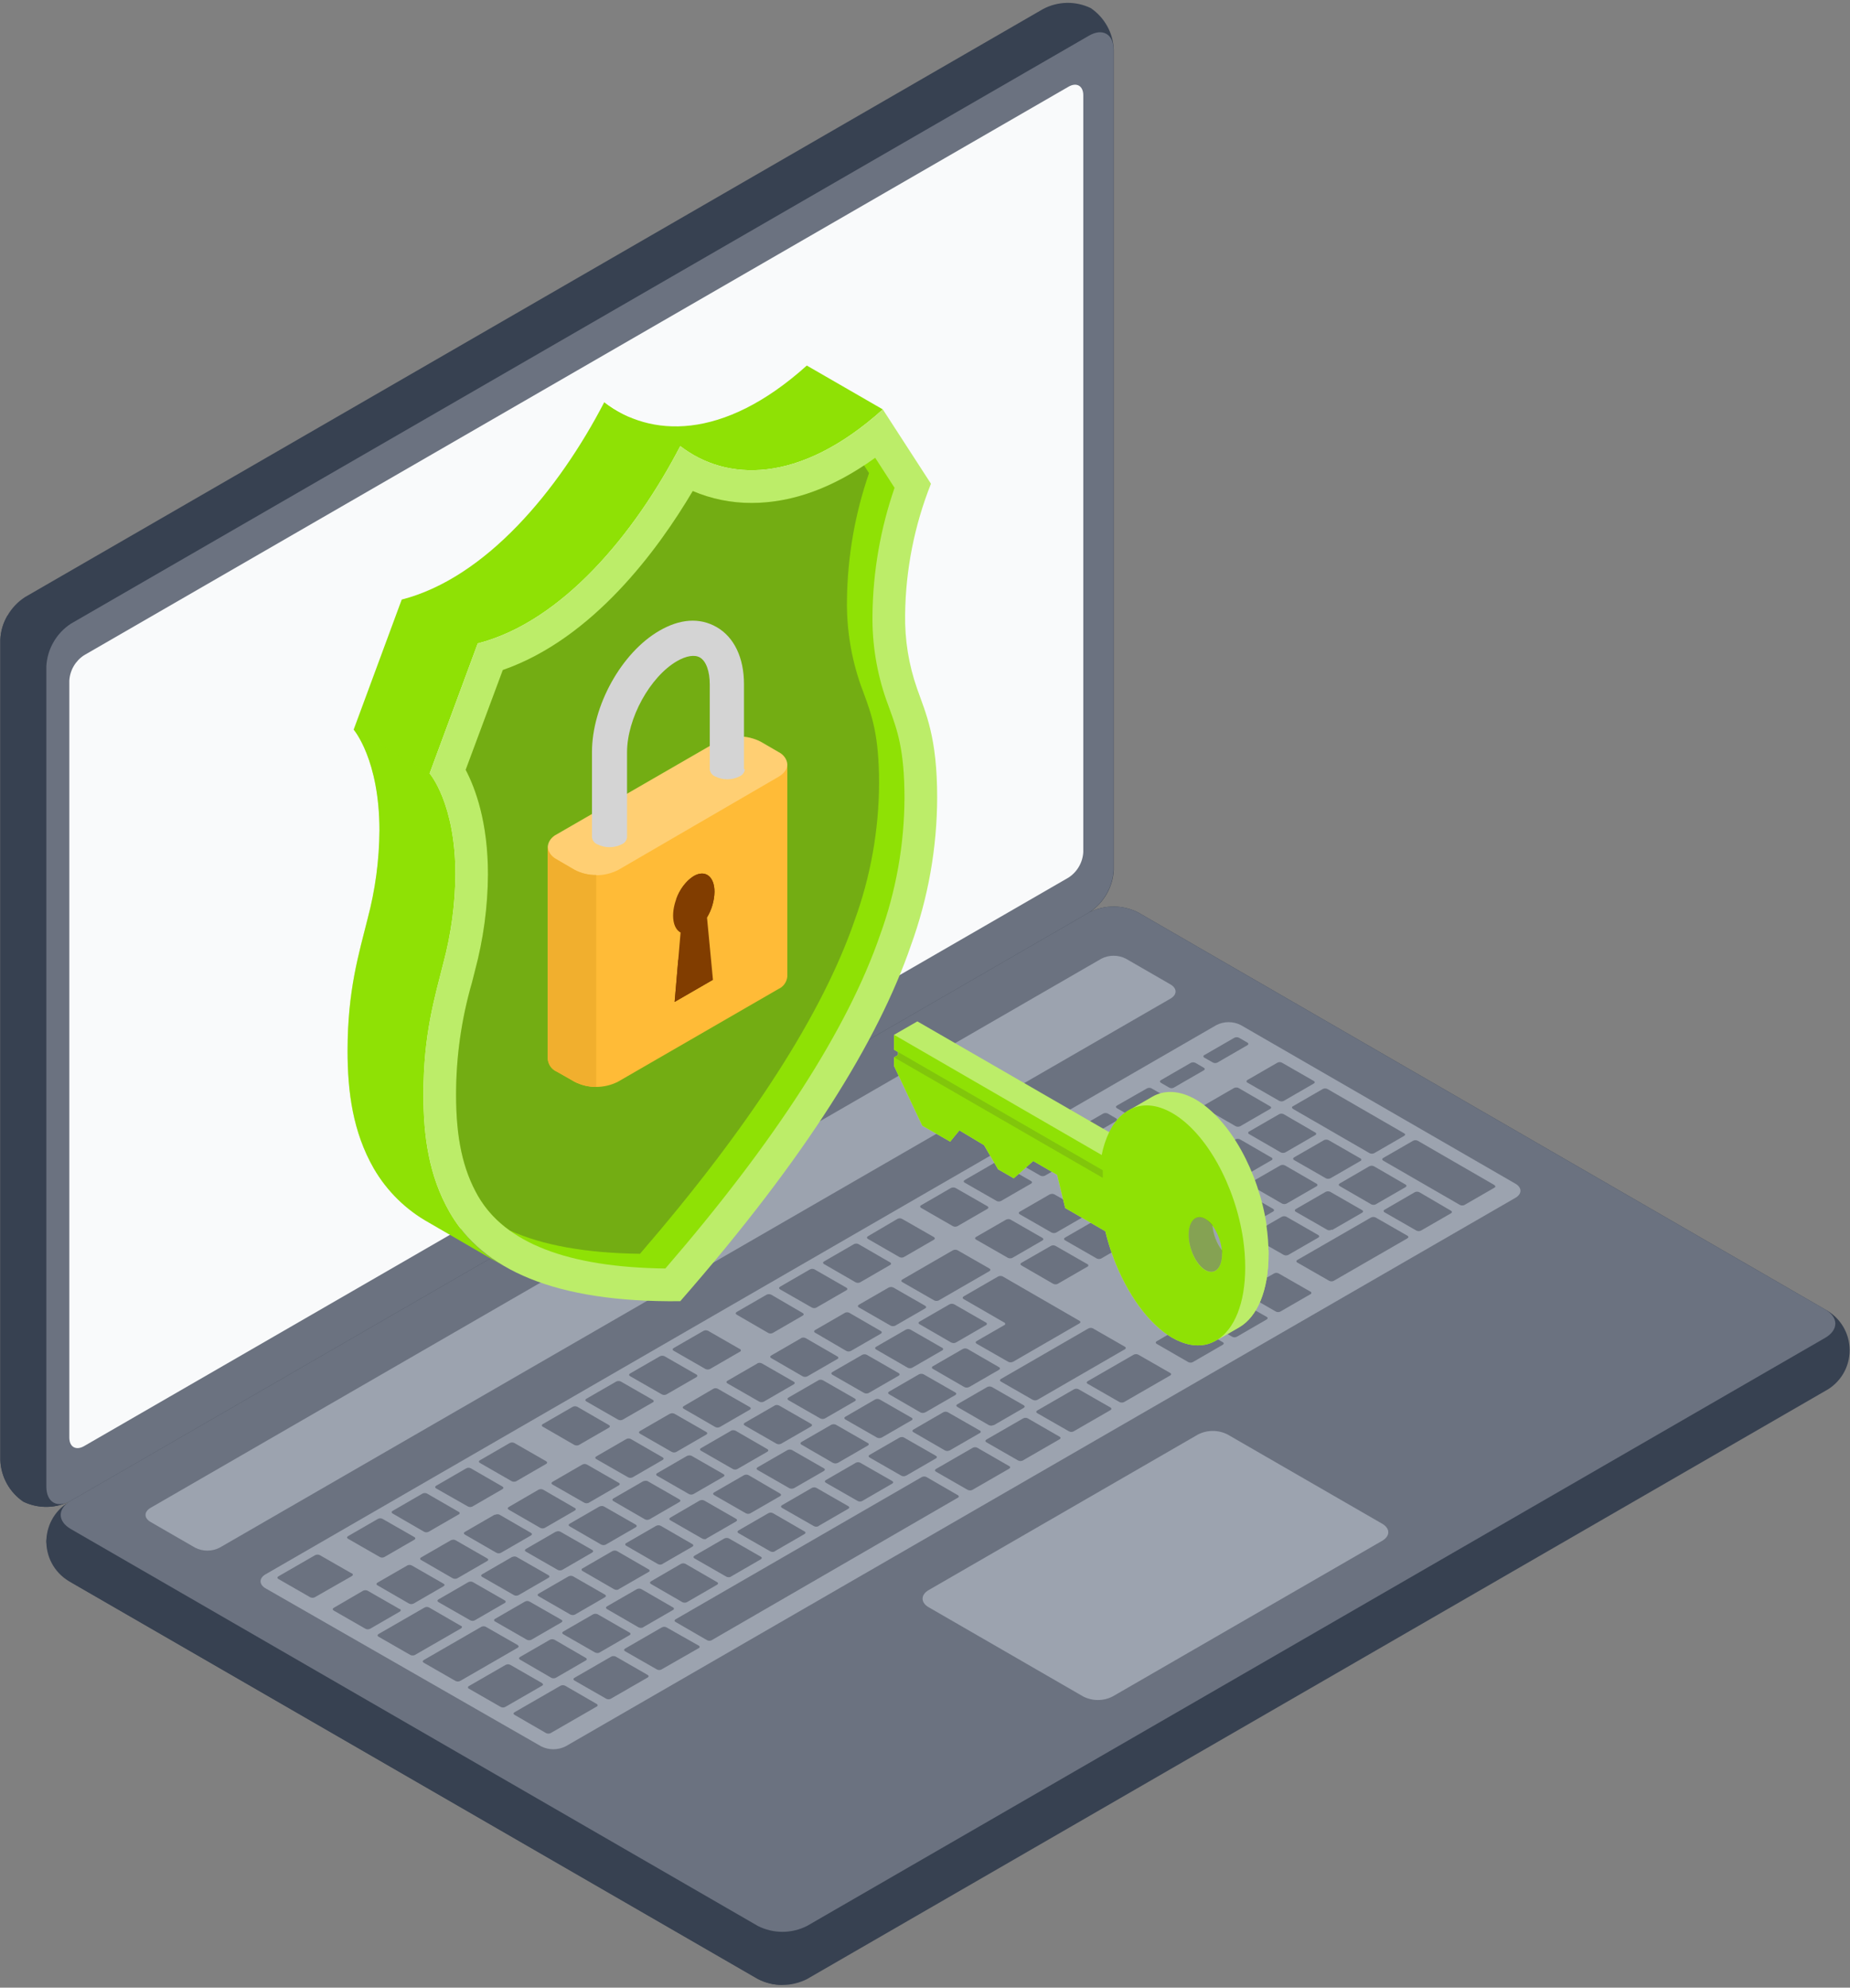
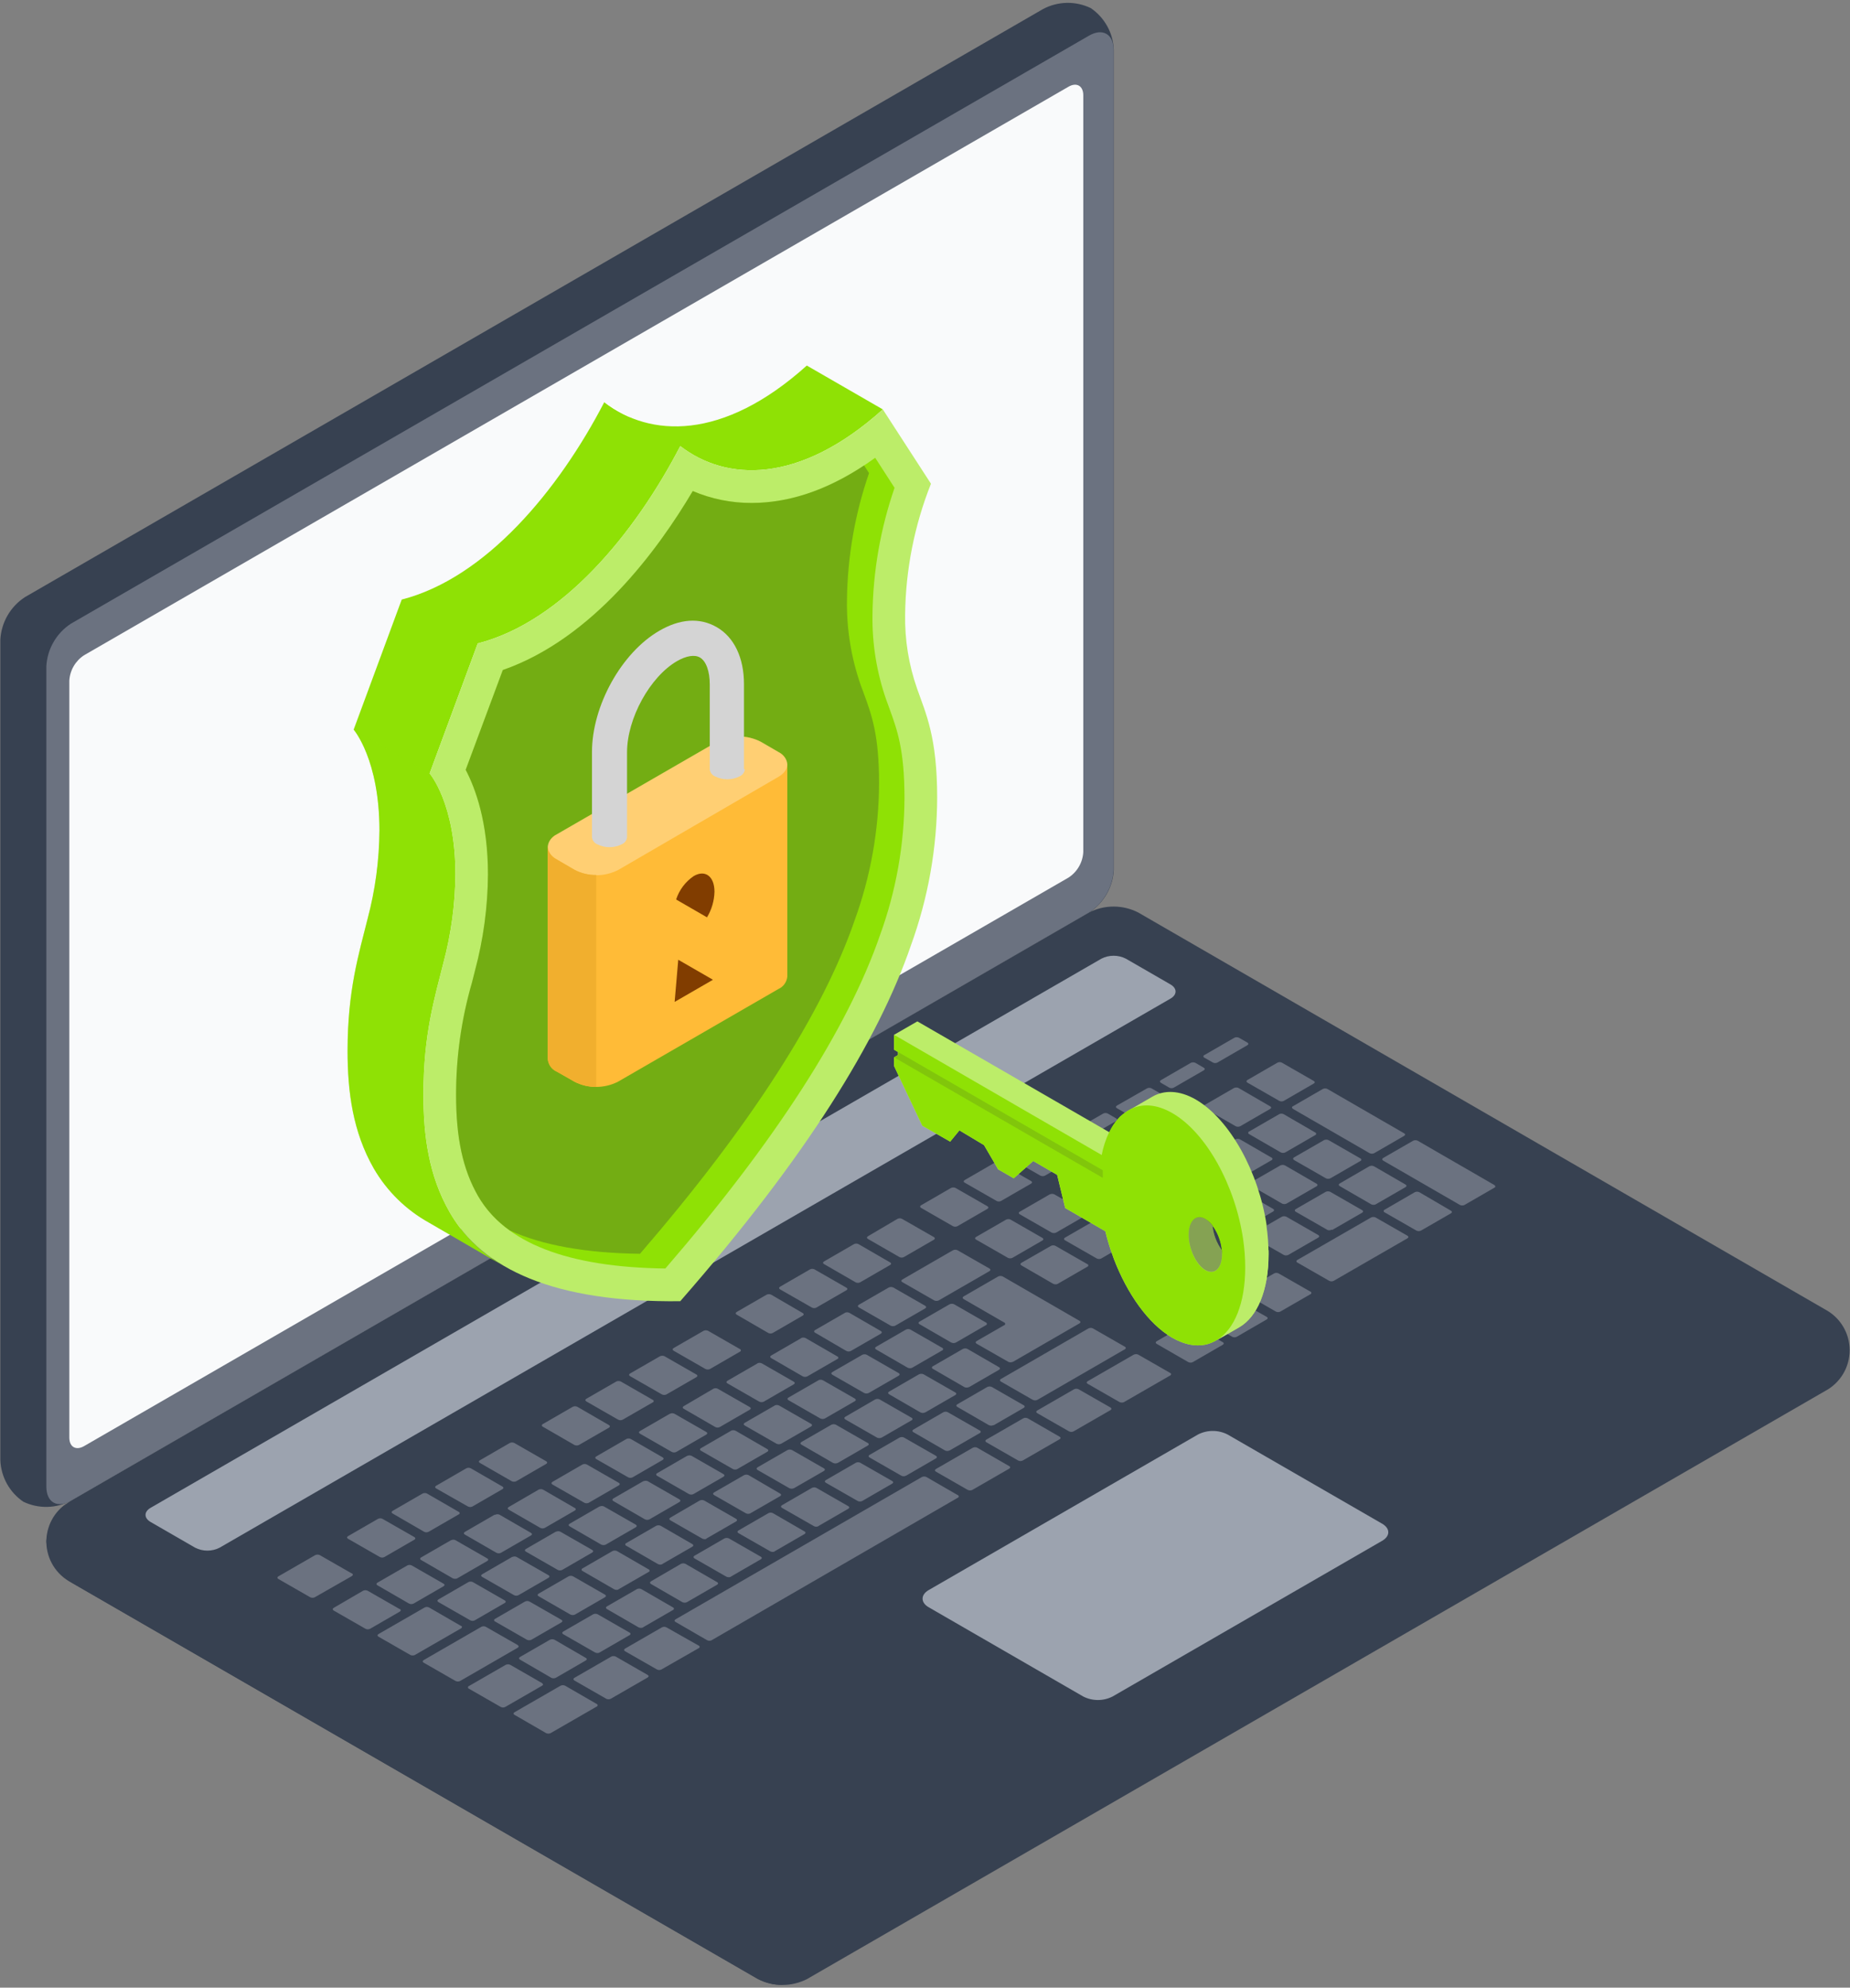
<svg xmlns="http://www.w3.org/2000/svg" width="542" height="582" viewBox="0 0 542 582" fill="none">
  <rect x="0" y="0" width="542" height="582" fill="#808080" stroke="none" />
  <path d="M13.578 451.359C13.755 453.773 14.497 456.111 15.745 458.184C16.992 460.258 18.71 462.01 20.759 463.297L222.041 579.505C224.27 580.632 226.732 581.22 229.23 581.22C231.728 581.22 234.19 580.632 236.419 579.505L534.727 407.291C536.893 406.141 538.705 404.423 539.969 402.321C541.233 400.22 541.9 397.814 541.9 395.361C541.9 392.909 541.233 390.503 539.969 388.401C538.705 386.299 536.893 384.581 534.727 383.431L333.446 267.176C331.219 266.042 328.756 265.451 326.257 265.451C323.758 265.451 321.294 266.042 319.068 267.176L20.759 439.437C18.71 440.721 16.993 442.469 15.745 444.541C14.498 446.612 13.755 448.948 13.578 451.359Z" fill="#374151" />
  <path d="M229.3 565.625V581.169C226.799 581.225 224.326 580.636 222.118 579.459L20.759 463.297C18.656 462.187 16.884 460.54 15.625 458.522C14.365 456.505 13.662 454.19 13.588 451.813C13.514 449.436 14.071 447.081 15.202 444.989C16.333 442.897 17.999 441.143 20.029 439.903C16.811 442.204 17.06 445.592 20.759 447.675L222.056 563.899C224.281 565.092 226.777 565.687 229.3 565.625Z" fill="#374151" />
  <path d="M6.831 439.717C4.831 438.356 3.179 436.544 2.01 434.427C0.841 432.31 0.187 429.947 0.1 427.53V187.295C0.237 184.803 0.958 182.38 2.206 180.219C3.453 178.059 5.192 176.222 7.282 174.859L305.59 2.645C307.737 1.504 310.122 0.885 312.553 0.839C314.984 0.793 317.391 1.321 319.58 2.381C321.577 3.744 323.226 5.557 324.395 7.673C325.564 9.79 326.22 12.151 326.31 14.568V254.741C326.175 257.232 325.454 259.656 324.207 261.817C322.959 263.978 321.219 265.814 319.129 267.176L20.758 439.437C18.621 440.572 16.247 441.189 13.828 441.237C11.409 441.286 9.012 440.765 6.831 439.717Z" fill="#374151" />
-   <path d="M19.919 439.872C17.855 440.794 15.615 441.255 13.354 441.223C11.094 441.191 8.868 440.666 6.831 439.685C4.831 438.325 3.179 436.513 2.01 434.396C0.841 432.278 0.187 429.916 0.1 427.499V187.294C0.179 184.793 0.908 182.356 2.214 180.222L15.675 187.994C14.389 190.13 13.667 192.559 13.577 195.051V435.286C13.577 439.53 16.344 441.442 19.919 439.872Z" fill="#374151" />
  <path d="M13.578 195.082V435.287C13.578 439.95 16.795 441.722 20.759 439.437L319.067 267.176C321.158 265.814 322.897 263.978 324.145 261.817C325.393 259.657 326.114 257.232 326.249 254.741V14.568C326.249 9.998 323.047 8.132 319.067 10.433L20.759 182.631C18.669 183.998 16.93 185.837 15.683 188C14.435 190.163 13.714 192.589 13.578 195.082Z" fill="#6B7280" />
-   <path d="M20.759 447.722L222.041 563.946C224.27 565.073 226.732 565.66 229.23 565.66C231.727 565.66 234.19 565.073 236.419 563.946L534.727 391.732C538.691 389.431 538.691 385.716 534.727 383.431L333.446 267.176C331.219 266.042 328.756 265.451 326.257 265.451C323.758 265.451 321.294 266.042 319.067 267.176L20.759 439.437C16.795 441.722 16.795 445.437 20.759 447.722Z" fill="#6B7280" />
  <path d="M24.628 191.864L313.051 25.386C315.429 24.018 317.372 25.137 317.372 27.889V249.502C317.289 250.998 316.854 252.453 316.104 253.75C315.353 255.046 314.307 256.147 313.051 256.963L24.628 423.442C22.25 424.809 20.307 423.69 20.307 420.939V199.326C20.39 197.83 20.825 196.375 21.576 195.078C22.326 193.782 23.372 192.681 24.628 191.864Z" fill="#F9FAFB" />
  <path d="M44.122 441.504L322.673 280.715C323.785 280.147 325.016 279.851 326.264 279.851C327.513 279.851 328.743 280.147 329.855 280.715L342.928 288.254C344.902 289.404 344.902 291.254 342.928 292.404L64.345 453.177C63.233 453.745 62.002 454.041 60.754 454.041C59.506 454.041 58.275 453.745 57.163 453.177L44.122 445.654C42.148 444.504 42.148 442.654 44.122 441.504Z" fill="#9CA3AF" />
-   <path d="M77.821 460.966L356.358 300.161C357.469 299.593 358.7 299.297 359.948 299.297C361.197 299.297 362.427 299.593 363.539 300.161L443.965 346.591C445.954 347.742 445.954 349.607 443.965 350.742L165.724 511.344C164.608 511.907 163.375 512.2 162.125 512.2C160.875 512.2 159.643 511.907 158.527 511.344L77.837 465.1C75.847 463.966 75.832 462.1 77.821 460.966Z" fill="#9CA3AF" />
  <path d="M322.565 368.539L331.332 363.472C331.705 363.254 331.72 362.912 331.332 362.695L322.13 357.332C321.921 357.233 321.693 357.181 321.461 357.181C321.23 357.181 321.002 357.233 320.793 357.332L312.01 362.399C311.653 362.617 311.637 362.959 312.01 363.161L321.337 368.508C321.529 368.597 321.737 368.645 321.948 368.65C322.159 368.656 322.369 368.618 322.565 368.539ZM307.534 349.731L298.767 354.798C298.688 354.826 298.62 354.878 298.572 354.946C298.524 355.014 298.498 355.096 298.498 355.179C298.498 355.263 298.524 355.344 298.572 355.412C298.62 355.48 298.688 355.532 298.767 355.56L308.093 360.907C308.302 361.007 308.53 361.058 308.762 361.058C308.993 361.058 309.221 361.007 309.43 360.907L318.213 355.84C318.297 355.816 318.371 355.765 318.424 355.695C318.477 355.624 318.506 355.539 318.506 355.451C318.506 355.363 318.477 355.278 318.424 355.208C318.371 355.138 318.297 355.087 318.213 355.063L308.886 349.715C308.678 349.621 308.452 349.573 308.224 349.576C307.995 349.578 307.77 349.631 307.565 349.731H307.534ZM279.197 366.083L264.367 374.648C263.994 374.866 263.979 375.223 264.367 375.425L273.694 380.773C273.903 380.872 274.131 380.924 274.362 380.924C274.594 380.924 274.822 380.872 275.031 380.773L289.875 372.208C290.249 371.99 290.249 371.648 289.875 371.431L280.549 366.099C280.346 365.992 280.12 365.934 279.89 365.931C279.66 365.929 279.433 365.981 279.228 366.083H279.197ZM294.741 357.13L285.958 362.197C285.585 362.415 285.585 362.757 285.958 362.959L295.285 368.306C295.494 368.406 295.722 368.457 295.953 368.457C296.185 368.457 296.413 368.406 296.622 368.306L305.389 363.239C305.762 363.021 305.762 362.679 305.389 362.462L296.062 357.114C295.858 357.016 295.634 356.965 295.407 356.968C295.181 356.971 294.958 357.026 294.756 357.13H294.741ZM260.388 376.995L251.621 382.047C251.248 382.265 251.248 382.622 251.621 382.824L260.948 388.172C261.157 388.271 261.385 388.323 261.616 388.323C261.847 388.323 262.076 388.271 262.285 388.172L271.051 383.12C271.425 382.902 271.425 382.56 271.051 382.343L261.725 376.995C261.516 376.896 261.288 376.844 261.057 376.844C260.825 376.844 260.597 376.896 260.388 376.995ZM247.58 384.394L238.797 389.462C238.719 389.49 238.651 389.541 238.602 389.61C238.554 389.678 238.528 389.759 238.528 389.843C238.528 389.926 238.554 390.008 238.602 390.076C238.651 390.144 238.719 390.196 238.797 390.224L247.953 395.571C248.159 395.678 248.388 395.735 248.621 395.735C248.854 395.735 249.083 395.678 249.29 395.571L258.057 390.519C258.43 390.301 258.43 389.959 258.057 389.742L248.808 384.394C248.607 384.304 248.39 384.258 248.17 384.258C247.951 384.258 247.734 384.304 247.533 384.394H247.58ZM283.922 406.156L292.689 401.089C293.062 400.871 293.062 400.529 292.689 400.327L283.44 394.98C283.231 394.881 283.003 394.829 282.772 394.829C282.54 394.829 282.312 394.881 282.103 394.98L273.321 400.047C273.236 400.072 273.162 400.123 273.109 400.193C273.056 400.263 273.028 400.348 273.028 400.436C273.028 400.524 273.056 400.609 273.109 400.679C273.162 400.75 273.236 400.801 273.321 400.825L282.57 406.172C282.775 406.264 282.999 406.31 283.224 406.308C283.45 406.305 283.672 406.253 283.875 406.156H283.922ZM271.098 413.555L279.881 408.488C280.254 408.27 280.254 407.928 279.881 407.726L270.585 402.41C270.376 402.311 270.148 402.259 269.917 402.259C269.685 402.259 269.457 402.311 269.248 402.41L260.481 407.478C260.108 407.695 260.108 408.037 260.481 408.255L269.73 413.602C269.94 413.692 270.168 413.734 270.396 413.726C270.624 413.718 270.848 413.66 271.051 413.555H271.098ZM258.29 420.954L267.057 415.887C267.135 415.859 267.203 415.807 267.251 415.739C267.3 415.671 267.325 415.59 267.325 415.506C267.325 415.423 267.3 415.341 267.251 415.273C267.203 415.205 267.135 415.153 267.057 415.125L257.73 409.778C257.524 409.67 257.294 409.614 257.062 409.614C256.829 409.614 256.6 409.67 256.393 409.778L247.657 414.845C247.284 415.063 247.284 415.405 247.657 415.623L256.984 420.97C257.183 421.055 257.398 421.098 257.615 421.095C257.832 421.093 258.046 421.045 258.243 420.954H258.29ZM245.466 428.353L254.233 423.286C254.606 423.084 254.621 422.726 254.233 422.524L244.906 417.177C244.697 417.078 244.469 417.026 244.238 417.026C244.006 417.026 243.778 417.078 243.569 417.177L234.802 422.229C234.429 422.447 234.414 422.789 234.802 423.006L244.051 428.353C244.264 428.458 244.498 428.512 244.735 428.512C244.972 428.512 245.206 428.458 245.419 428.353H245.466ZM309.772 375.985L318.555 370.918C318.639 370.893 318.713 370.843 318.766 370.772C318.819 370.702 318.848 370.617 318.848 370.529C318.848 370.441 318.819 370.356 318.766 370.286C318.713 370.216 318.639 370.165 318.555 370.14L309.228 364.809C309.022 364.701 308.792 364.645 308.56 364.645C308.327 364.645 308.098 364.701 307.891 364.809L299.249 369.767C298.876 369.985 298.876 370.327 299.249 370.529L308.497 375.876C308.69 375.984 308.903 376.049 309.123 376.068C309.343 376.087 309.564 376.058 309.772 375.985ZM296.699 398.804L316.254 387.503C316.627 387.286 316.627 386.944 316.254 386.742L293.777 373.762C293.568 373.663 293.34 373.611 293.109 373.611C292.877 373.611 292.649 373.663 292.44 373.762L282.321 379.607C281.948 379.824 281.948 380.166 282.321 380.384L294.228 387.255C294.307 387.283 294.375 387.334 294.423 387.402C294.471 387.471 294.497 387.552 294.497 387.635C294.497 387.719 294.471 387.8 294.423 387.868C294.375 387.937 294.307 387.988 294.228 388.016L286.129 392.679C285.756 392.897 285.756 393.239 286.129 393.457L295.456 398.788C295.652 398.876 295.866 398.919 296.081 398.913C296.296 398.908 296.507 398.855 296.699 398.757V398.804ZM234.709 391.84L225.942 396.907C225.864 396.935 225.796 396.987 225.747 397.055C225.699 397.123 225.673 397.205 225.673 397.288C225.673 397.372 225.699 397.453 225.747 397.521C225.796 397.59 225.864 397.641 225.942 397.669L235.191 403.016C235.4 403.116 235.628 403.167 235.859 403.167C236.091 403.167 236.319 403.116 236.528 403.016L245.31 397.949C245.395 397.925 245.469 397.874 245.522 397.804C245.575 397.734 245.603 397.648 245.603 397.56C245.603 397.473 245.575 397.387 245.522 397.317C245.469 397.247 245.395 397.196 245.31 397.172L236.062 391.825C235.853 391.718 235.623 391.66 235.389 391.654C235.155 391.649 234.922 391.696 234.709 391.793V391.84ZM221.901 399.239L213.118 404.307C212.745 404.524 212.745 404.866 213.118 405.068L222.445 410.415C222.654 410.515 222.882 410.566 223.113 410.566C223.344 410.566 223.573 410.515 223.782 410.415L232.549 405.348C232.922 405.13 232.922 404.788 232.549 404.571L223.222 399.224C223.02 399.115 222.795 399.056 222.565 399.05C222.336 399.045 222.108 399.093 221.901 399.192V399.239ZM154.361 480.131C154.57 480.231 154.798 480.282 155.03 480.282C155.261 480.282 155.489 480.231 155.698 480.131L164.465 475.064C164.838 474.846 164.854 474.504 164.465 474.286L155.138 468.955C154.932 468.847 154.703 468.791 154.47 468.791C154.237 468.791 154.008 468.847 153.802 468.955L145.035 474.022C144.662 474.24 144.646 474.582 145.035 474.784L154.361 480.131ZM119.356 458.369L110.589 463.421C110.216 463.639 110.2 463.981 110.589 464.198L119.838 469.545C120.046 469.645 120.275 469.697 120.506 469.697C120.737 469.697 120.966 469.645 121.174 469.545L129.941 464.478C130.314 464.276 130.33 463.918 129.941 463.716L120.615 458.369C120.419 458.274 120.203 458.225 119.985 458.225C119.767 458.225 119.552 458.274 119.356 458.369ZM137.776 474.442C137.982 474.549 138.211 474.606 138.444 474.606C138.677 474.606 138.906 474.549 139.112 474.442L147.879 469.374C148.252 469.157 148.252 468.815 147.879 468.613L138.553 463.266C138.346 463.158 138.117 463.102 137.884 463.102C137.652 463.102 137.422 463.158 137.216 463.266L128.449 468.333C128.076 468.551 128.076 468.893 128.449 469.11L137.776 474.442ZM175.672 483.862L184.439 478.794C184.518 478.766 184.586 478.715 184.634 478.647C184.682 478.578 184.708 478.497 184.708 478.413C184.708 478.33 184.682 478.249 184.634 478.18C184.586 478.112 184.518 478.061 184.439 478.033L175.113 472.685C174.904 472.586 174.676 472.534 174.444 472.534C174.213 472.534 173.985 472.586 173.776 472.685L165.009 477.737C164.636 477.955 164.636 478.297 165.009 478.514L174.336 483.862C174.542 483.966 174.769 484.023 175 484.028C175.232 484.034 175.461 483.987 175.672 483.893V483.862ZM161.512 491.276C161.72 491.376 161.949 491.427 162.18 491.427C162.411 491.427 162.64 491.376 162.848 491.276L171.615 486.209C171.988 486.007 172.004 485.649 171.615 485.447L162.46 480.131C162.251 480.032 162.023 479.98 161.791 479.98C161.56 479.98 161.332 480.032 161.123 480.131L152.356 485.183C151.983 485.401 151.967 485.743 152.356 485.96L161.512 491.276ZM132.18 450.955L123.397 456.022C123.313 456.046 123.239 456.097 123.186 456.167C123.133 456.237 123.104 456.323 123.104 456.411C123.104 456.498 123.133 456.584 123.186 456.654C123.239 456.724 123.313 456.775 123.397 456.799L132.646 462.146C132.855 462.246 133.083 462.297 133.314 462.297C133.546 462.297 133.774 462.246 133.983 462.146L142.75 457.079C143.123 456.861 143.123 456.519 142.75 456.317L133.423 450.97C133.228 450.881 133.015 450.836 132.8 450.839C132.585 450.842 132.373 450.892 132.18 450.986V450.955ZM196.253 413.959L187.486 419.027C187.113 419.244 187.113 419.586 187.486 419.789L196.812 425.136C197.019 425.243 197.248 425.3 197.481 425.3C197.714 425.3 197.943 425.243 198.149 425.136L206.916 420.068C207.289 419.851 207.289 419.509 206.916 419.291L197.59 413.959C197.381 413.857 197.15 413.806 196.917 413.811C196.685 413.817 196.457 413.878 196.253 413.991V413.959ZM144.957 443.493L136.19 448.561C135.817 448.778 135.817 449.12 136.19 449.338L145.439 454.67C145.645 454.777 145.875 454.833 146.107 454.833C146.34 454.833 146.569 454.777 146.776 454.67L155.558 449.602C155.931 449.385 155.931 449.043 155.558 448.841L146.309 443.493C146.096 443.411 145.867 443.376 145.638 443.392C145.41 443.408 145.188 443.475 144.988 443.587L144.957 443.493ZM209.092 406.592L200.31 411.737C199.937 411.954 199.921 412.296 200.31 412.498L209.559 417.846C209.765 417.953 209.994 418.009 210.227 418.009C210.46 418.009 210.689 417.953 210.895 417.846L219.662 412.778C220.035 412.561 220.051 412.219 219.662 412.001L210.336 406.669C210.148 406.564 209.938 406.503 209.723 406.49C209.508 406.476 209.292 406.511 209.092 406.592ZM183.46 421.39L174.693 426.457C174.32 426.675 174.304 427.017 174.693 427.234L184.02 432.566C184.226 432.673 184.455 432.73 184.688 432.73C184.921 432.73 185.15 432.673 185.356 432.566L194.123 427.498C194.496 427.281 194.512 426.939 194.123 426.721L184.875 421.39C184.657 421.266 184.41 421.2 184.159 421.2C183.909 421.2 183.662 421.266 183.444 421.39H183.46ZM170.62 428.835L161.854 433.903C161.481 434.12 161.481 434.462 161.854 434.68L171.18 440.012C171.386 440.119 171.616 440.175 171.848 440.175C172.081 440.175 172.311 440.119 172.517 440.012L181.284 434.944C181.657 434.726 181.657 434.385 181.284 434.182L171.957 428.835C171.751 428.728 171.522 428.671 171.289 428.671C171.056 428.671 170.827 428.728 170.62 428.835ZM157.797 436.188L149.045 441.271C148.672 441.488 148.657 441.83 149.045 442.048L158.294 447.379C158.5 447.487 158.73 447.543 158.962 447.543C159.195 447.543 159.424 447.487 159.631 447.379L168.398 442.312C168.771 442.094 168.786 441.752 168.398 441.55L159.149 436.203C158.939 436.099 158.709 436.043 158.474 436.041C158.24 436.038 158.009 436.088 157.797 436.188ZM219.771 443.151L228.538 438.1C228.911 437.882 228.927 437.54 228.538 437.322L219.32 431.944C219.112 431.845 218.883 431.793 218.652 431.793C218.421 431.793 218.192 431.845 217.984 431.944L209.217 436.996C208.844 437.214 208.828 437.556 209.217 437.773L218.543 443.12C218.737 443.211 218.948 443.26 219.162 443.266C219.376 443.271 219.589 443.232 219.787 443.151H219.771ZM335.886 333.378L327.119 338.43C326.746 338.648 326.731 338.99 327.119 339.207L336.368 344.555C336.577 344.654 336.805 344.706 337.037 344.706C337.268 344.706 337.496 344.654 337.705 344.555L346.472 339.487C346.845 339.285 346.86 338.928 346.472 338.726L337.223 333.378C337.019 333.273 336.792 333.219 336.562 333.219C336.333 333.219 336.106 333.273 335.902 333.378H335.886ZM320.342 342.332L311.684 347.399C311.605 347.427 311.537 347.479 311.489 347.547C311.441 347.615 311.415 347.697 311.415 347.78C311.415 347.864 311.441 347.945 311.489 348.013C311.537 348.081 311.605 348.133 311.684 348.161L320.933 353.508C321.142 353.608 321.37 353.659 321.601 353.659C321.832 353.659 322.061 353.608 322.27 353.508L331.036 348.456C331.41 348.239 331.41 347.897 331.036 347.679L321.71 342.332C321.503 342.235 321.278 342.184 321.049 342.184C320.821 342.184 320.595 342.235 320.389 342.332H320.342ZM348.664 325.964L339.897 331.031C339.524 331.249 339.524 331.591 339.897 331.808L349.223 337.156C349.432 337.255 349.66 337.307 349.892 337.307C350.123 337.307 350.351 337.255 350.56 337.156L359.327 332.088C359.7 331.871 359.7 331.529 359.327 331.327L350 325.979C349.799 325.885 349.58 325.834 349.357 325.831C349.134 325.829 348.914 325.874 348.71 325.964H348.664ZM280.098 393.084L288.865 388.016C288.944 387.988 289.012 387.937 289.06 387.868C289.108 387.8 289.134 387.719 289.134 387.635C289.134 387.552 289.108 387.471 289.06 387.402C289.012 387.334 288.944 387.283 288.865 387.255L279.539 381.907C279.33 381.808 279.101 381.756 278.87 381.756C278.639 381.756 278.411 381.808 278.202 381.907L269.419 386.975C269.335 386.999 269.261 387.05 269.208 387.12C269.155 387.19 269.126 387.276 269.126 387.363C269.126 387.451 269.155 387.537 269.208 387.607C269.261 387.677 269.335 387.728 269.419 387.752L278.668 393.099C278.89 393.211 279.136 393.268 279.385 393.266C279.634 393.263 279.878 393.201 280.098 393.084ZM362.871 318.58C362.662 318.481 362.434 318.429 362.203 318.429C361.971 318.429 361.743 318.481 361.534 318.58L352.767 323.648C352.394 323.865 352.379 324.207 352.767 324.425L362.016 329.772C362.225 329.872 362.453 329.923 362.684 329.923C362.916 329.923 363.144 329.872 363.353 329.772L372.12 324.705C372.493 324.487 372.508 324.145 372.12 323.943L362.871 318.58ZM232.611 435.768L241.378 430.716C241.751 430.498 241.751 430.141 241.378 429.939L232.051 424.592C231.842 424.492 231.614 424.441 231.383 424.441C231.151 424.441 230.923 424.492 230.714 424.592L221.947 429.644C221.574 429.861 221.574 430.203 221.947 430.421L231.274 435.768C231.484 435.865 231.713 435.914 231.944 435.911C232.175 435.909 232.403 435.854 232.611 435.752V435.768ZM389.778 345.021L398.56 339.954C398.639 339.926 398.707 339.874 398.755 339.806C398.803 339.738 398.829 339.656 398.829 339.573C398.829 339.489 398.803 339.408 398.755 339.34C398.707 339.271 398.639 339.22 398.56 339.192L389.234 333.845C389.025 333.745 388.797 333.694 388.565 333.694C388.334 333.694 388.106 333.745 387.897 333.845L379.13 338.897C378.757 339.114 378.757 339.456 379.13 339.674L388.457 345.021C388.663 345.122 388.89 345.174 389.119 345.171C389.349 345.168 389.574 345.112 389.778 345.005V345.021ZM363.741 344.788L372.524 339.72C372.603 339.693 372.671 339.641 372.719 339.573C372.767 339.505 372.793 339.423 372.793 339.34C372.793 339.256 372.767 339.175 372.719 339.107C372.671 339.038 372.603 338.987 372.524 338.959L363.275 333.612C363.066 333.512 362.838 333.461 362.607 333.461C362.375 333.461 362.147 333.512 361.938 333.612L353.171 338.679C352.798 338.897 352.783 339.239 353.171 339.456L362.42 344.803C362.629 344.896 362.856 344.941 363.084 344.935C363.313 344.93 363.537 344.874 363.741 344.772V344.788ZM376.083 326.244C375.879 326.14 375.652 326.086 375.423 326.086C375.193 326.086 374.967 326.14 374.762 326.244L365.98 331.311C365.895 331.335 365.821 331.386 365.768 331.456C365.715 331.526 365.687 331.612 365.687 331.7C365.687 331.787 365.715 331.873 365.768 331.943C365.821 332.013 365.895 332.064 365.98 332.088L375.229 337.435C375.437 337.535 375.666 337.587 375.897 337.587C376.128 337.587 376.357 337.535 376.565 337.435L385.332 332.368C385.411 332.34 385.479 332.288 385.527 332.22C385.575 332.152 385.601 332.071 385.601 331.987C385.601 331.904 385.575 331.822 385.527 331.754C385.479 331.686 385.411 331.634 385.332 331.606L376.083 326.244ZM378.788 324.689L401.265 337.669C401.474 337.768 401.702 337.82 401.933 337.82C402.165 337.82 402.393 337.768 402.602 337.669L411.369 332.601C411.742 332.399 411.757 332.042 411.369 331.84L388.892 318.86C388.683 318.761 388.455 318.709 388.223 318.709C387.992 318.709 387.764 318.761 387.555 318.86L378.788 323.928C378.431 324.083 378.431 324.425 378.788 324.689ZM349.114 341.011L340.347 346.062C339.974 346.28 339.974 346.622 340.347 346.84L349.674 352.187C349.883 352.286 350.111 352.338 350.342 352.338C350.574 352.338 350.802 352.286 351.011 352.187L359.778 347.135C360.151 346.917 360.151 346.56 359.778 346.358L350.451 341.011C350.242 340.911 350.014 340.86 349.783 340.86C349.551 340.86 349.323 340.911 349.114 341.011ZM252.616 396.705L243.849 401.757C243.476 401.975 243.476 402.317 243.849 402.534L253.176 407.882C253.384 407.981 253.613 408.033 253.844 408.033C254.075 408.033 254.304 407.981 254.512 407.882L263.279 402.83C263.652 402.612 263.652 402.255 263.279 402.053L253.953 396.705C253.744 396.606 253.516 396.554 253.284 396.554C253.053 396.554 252.825 396.606 252.616 396.705ZM375.602 352.42C375.81 352.519 376.039 352.571 376.27 352.571C376.501 352.571 376.73 352.519 376.938 352.42L385.705 347.368C386.078 347.151 386.078 346.793 385.705 346.591L376.457 341.244C376.248 341.144 376.019 341.093 375.788 341.093C375.557 341.093 375.329 341.144 375.12 341.244L366.337 346.296C366.253 346.32 366.179 346.371 366.126 346.441C366.073 346.511 366.044 346.596 366.044 346.684C366.044 346.772 366.073 346.858 366.126 346.928C366.179 346.998 366.253 347.049 366.337 347.073L375.602 352.42ZM265.44 389.306L256.673 394.358C256.3 394.576 256.3 394.918 256.673 395.135L265.922 400.483C266.131 400.582 266.359 400.634 266.59 400.634C266.822 400.634 267.05 400.582 267.259 400.483L276.041 395.415C276.12 395.387 276.188 395.336 276.236 395.267C276.284 395.199 276.31 395.118 276.31 395.034C276.31 394.951 276.284 394.87 276.236 394.801C276.188 394.733 276.12 394.682 276.041 394.654L266.715 389.306C266.52 389.214 266.308 389.166 266.093 389.166C265.878 389.166 265.665 389.214 265.471 389.306H265.44ZM167.123 472.763C167.332 472.863 167.56 472.914 167.791 472.914C168.023 472.914 168.251 472.863 168.46 472.763L177.227 467.696C177.6 467.478 177.6 467.136 177.227 466.919L167.9 461.571C167.696 461.468 167.469 461.413 167.24 461.413C167.01 461.413 166.784 461.468 166.579 461.571L157.797 466.639C157.423 466.856 157.423 467.198 157.797 467.4L167.123 472.763ZM150.024 455.898L141.258 460.965C140.884 461.183 140.869 461.525 141.258 461.727L150.584 467.074C150.79 467.182 151.02 467.238 151.252 467.238C151.485 467.238 151.714 467.182 151.921 467.074L160.688 462.007C161.061 461.789 161.076 461.447 160.688 461.229L151.361 455.898C151.167 455.805 150.955 455.757 150.74 455.757C150.524 455.757 150.312 455.805 150.118 455.898H150.024ZM181.237 465.349L190.02 460.297C190.104 460.273 190.178 460.222 190.231 460.151C190.284 460.081 190.313 459.996 190.313 459.908C190.313 459.82 190.284 459.735 190.231 459.665C190.178 459.595 190.104 459.544 190.02 459.519L180.771 454.172C180.562 454.073 180.334 454.021 180.102 454.021C179.871 454.021 179.643 454.073 179.434 454.172L170.667 459.24C170.588 459.268 170.52 459.319 170.472 459.387C170.424 459.456 170.398 459.537 170.398 459.62C170.398 459.704 170.424 459.785 170.472 459.854C170.52 459.922 170.588 459.973 170.667 460.001L179.916 465.349C180.132 465.47 180.375 465.533 180.623 465.533C180.871 465.533 181.114 465.47 181.33 465.349H181.237ZM194.061 457.95L202.828 452.898C203.201 452.68 203.217 452.338 202.828 452.12L193.579 446.773C193.37 446.674 193.142 446.622 192.911 446.622C192.68 446.622 192.451 446.674 192.242 446.773L183.46 451.841C183.381 451.869 183.313 451.92 183.265 451.988C183.217 452.057 183.191 452.138 183.191 452.221C183.191 452.305 183.217 452.386 183.265 452.455C183.313 452.523 183.381 452.574 183.46 452.602L192.709 457.95C192.929 458.076 193.178 458.143 193.432 458.143C193.685 458.143 193.935 458.076 194.154 457.95H194.061ZM206.885 450.55L215.652 445.499C216.025 445.281 216.025 444.939 215.652 444.721L206.325 439.374C206.117 439.275 205.888 439.223 205.657 439.223C205.426 439.223 205.197 439.275 204.989 439.374L196.393 444.379C196.02 444.597 196.02 444.955 196.393 445.157L205.719 450.504C205.911 450.607 206.122 450.668 206.339 450.684C206.556 450.7 206.774 450.671 206.978 450.597L206.885 450.55ZM162.833 448.499L154.066 453.566C153.693 453.784 153.693 454.126 154.066 454.328L163.392 459.675C163.599 459.783 163.828 459.839 164.061 459.839C164.294 459.839 164.523 459.783 164.729 459.675L173.496 454.607C173.869 454.39 173.869 454.048 173.496 453.83L164.17 448.499C163.975 448.406 163.763 448.358 163.548 448.358C163.333 448.358 163.12 448.406 162.926 448.499H162.833ZM175.657 441.1L166.89 446.167C166.517 446.385 166.501 446.727 166.89 446.929L176.139 452.276C176.347 452.375 176.576 452.427 176.807 452.427C177.038 452.427 177.267 452.375 177.475 452.276L186.258 447.208C186.615 446.991 186.631 446.649 186.258 446.431L176.931 441.1C176.746 441.016 176.544 440.973 176.341 440.973C176.137 440.973 175.936 441.016 175.75 441.1H175.657ZM226.953 411.566L218.186 416.618C217.813 416.835 217.813 417.193 218.186 417.395L227.512 422.742C227.721 422.841 227.949 422.893 228.181 422.893C228.412 422.893 228.64 422.841 228.849 422.742L237.616 417.69C237.989 417.472 237.989 417.13 237.616 416.913L228.289 411.566C228.093 411.466 227.878 411.408 227.659 411.398C227.439 411.387 227.22 411.423 227.015 411.504L226.953 411.566ZM214.144 418.965L205.377 424.032C205.004 424.234 204.989 424.592 205.377 424.794L214.704 430.141C214.91 430.249 215.139 430.305 215.372 430.305C215.605 430.305 215.834 430.249 216.041 430.141L224.808 425.089C225.181 424.871 225.196 424.53 224.808 424.312L215.559 418.965C215.353 418.853 215.124 418.789 214.89 418.779C214.655 418.768 214.422 418.81 214.206 418.903L214.144 418.965ZM239.777 404.167L231.01 409.219C230.637 409.436 230.621 409.778 231.01 409.996L240.336 415.343C240.545 415.442 240.773 415.494 241.005 415.494C241.236 415.494 241.464 415.442 241.673 415.343L250.44 410.291C250.813 410.073 250.828 409.731 250.44 409.514L241.113 404.167C240.917 404.067 240.702 404.009 240.483 403.999C240.263 403.988 240.044 404.024 239.839 404.104L239.777 404.167ZM188.481 433.701L179.698 438.768C179.325 438.986 179.325 439.328 179.698 439.53L188.947 444.877C189.156 444.976 189.384 445.028 189.615 445.028C189.847 445.028 190.075 444.976 190.284 444.877L199.051 439.809C199.424 439.592 199.424 439.25 199.051 439.032L189.724 433.685C189.353 433.543 188.941 433.549 188.574 433.701H188.481ZM201.289 426.302L192.522 431.369C192.444 431.397 192.376 431.448 192.327 431.517C192.279 431.585 192.253 431.666 192.253 431.75C192.253 431.833 192.279 431.915 192.327 431.983C192.376 432.051 192.444 432.103 192.522 432.131L201.849 437.478C202.054 437.582 202.28 437.636 202.509 437.636C202.739 437.636 202.965 437.582 203.17 437.478L211.952 432.41C212.326 432.193 212.326 431.851 211.952 431.633L202.626 426.286C202.42 426.194 202.197 426.147 201.971 426.15C201.746 426.153 201.524 426.204 201.32 426.302H201.289ZM188.387 476.494L197.17 471.426C197.249 471.398 197.317 471.347 197.365 471.279C197.413 471.21 197.439 471.129 197.439 471.045C197.439 470.962 197.413 470.881 197.365 470.812C197.317 470.744 197.249 470.693 197.17 470.665L187.921 465.317C187.715 465.21 187.486 465.154 187.253 465.154C187.02 465.154 186.791 465.21 186.584 465.317L177.817 470.369C177.444 470.587 177.444 470.929 177.817 471.147L187.066 476.494C187.285 476.606 187.528 476.664 187.774 476.664C188.019 476.664 188.262 476.606 188.481 476.494H188.387ZM117.04 471.131L107.713 465.784C107.504 465.684 107.276 465.633 107.045 465.633C106.814 465.633 106.585 465.684 106.376 465.784L97.765 470.805C97.392 471.022 97.392 471.364 97.765 471.582L107.091 476.929C107.3 477.028 107.529 477.08 107.76 477.08C107.991 477.08 108.219 477.028 108.428 476.929L117.195 471.862C117.262 471.823 117.317 471.767 117.352 471.699C117.388 471.63 117.404 471.553 117.397 471.476C117.391 471.4 117.362 471.326 117.316 471.265C117.269 471.204 117.205 471.157 117.133 471.131H117.04ZM134.978 476.043L125.729 470.696C125.523 470.588 125.293 470.532 125.061 470.532C124.828 470.532 124.598 470.588 124.392 470.696L110.9 478.468C110.527 478.685 110.511 479.027 110.9 479.245L120.226 484.592C120.435 484.692 120.663 484.743 120.895 484.743C121.126 484.743 121.354 484.692 121.563 484.592L135.055 476.82C135.428 476.587 135.444 476.245 135.071 476.043H134.978ZM103.019 460.701L93.692 455.354C93.484 455.254 93.255 455.203 93.024 455.203C92.793 455.203 92.564 455.254 92.356 455.354L81.568 461.571C81.195 461.789 81.179 462.131 81.568 462.349L90.894 467.696C91.103 467.795 91.332 467.847 91.563 467.847C91.794 467.847 92.022 467.795 92.231 467.696L103.112 461.478C103.47 461.245 103.47 460.903 103.112 460.701H103.019ZM111.288 455.913C111.495 456.021 111.724 456.077 111.957 456.077C112.189 456.077 112.419 456.021 112.625 455.913L121.392 450.846C121.765 450.628 121.765 450.286 121.392 450.069L112.066 444.737C111.862 444.629 111.635 444.573 111.405 444.573C111.175 444.573 110.948 444.629 110.744 444.737L101.962 449.804C101.589 450.022 101.589 450.364 101.962 450.566L111.288 455.913ZM151.672 481.685L142.346 476.354C142.139 476.246 141.91 476.19 141.677 476.19C141.445 476.19 141.215 476.246 141.009 476.354L124.143 486.084C123.77 486.302 123.77 486.66 124.143 486.862L133.47 492.209C133.679 492.308 133.907 492.36 134.138 492.36C134.37 492.36 134.598 492.308 134.807 492.209L151.672 482.478C152.03 482.276 152.03 481.934 151.672 481.685ZM158.822 492.831L149.496 487.483C149.287 487.384 149.059 487.332 148.828 487.332C148.596 487.332 148.368 487.384 148.159 487.483L137.371 493.701C137.293 493.729 137.225 493.781 137.177 493.849C137.128 493.917 137.103 493.999 137.103 494.082C137.103 494.165 137.128 494.247 137.177 494.315C137.225 494.383 137.293 494.435 137.371 494.463L146.698 499.81C146.904 499.918 147.134 499.974 147.366 499.974C147.599 499.974 147.828 499.918 148.035 499.81L158.822 493.592C159.18 493.421 159.18 493.079 158.822 492.862V492.831ZM206.683 400.856C206.892 400.955 207.12 401.007 207.351 401.007C207.583 401.007 207.811 400.955 208.02 400.856L216.787 395.788C216.865 395.76 216.933 395.709 216.982 395.641C217.03 395.572 217.056 395.491 217.056 395.407C217.056 395.324 217.03 395.243 216.982 395.174C216.933 395.106 216.865 395.055 216.787 395.027L207.46 389.679C207.251 389.58 207.023 389.528 206.792 389.528C206.561 389.528 206.332 389.58 206.123 389.679L197.356 394.731C196.983 394.949 196.983 395.291 197.356 395.509L206.683 400.856ZM181.113 415.7C181.318 415.804 181.544 415.858 181.773 415.858C182.003 415.858 182.229 415.804 182.434 415.7L191.217 410.649C191.301 410.624 191.375 410.573 191.428 410.503C191.481 410.433 191.51 410.348 191.51 410.26C191.51 410.172 191.481 410.087 191.428 410.017C191.375 409.946 191.301 409.895 191.217 409.871L181.89 404.524C181.681 404.425 181.453 404.373 181.222 404.373C180.99 404.373 180.762 404.425 180.553 404.524L171.786 409.576C171.413 409.794 171.413 410.136 171.786 410.353L181.113 415.7ZM124.252 448.514C124.459 448.622 124.688 448.678 124.921 448.678C125.153 448.678 125.383 448.622 125.589 448.514L134.371 443.447C134.456 443.423 134.53 443.372 134.583 443.302C134.636 443.231 134.665 443.146 134.665 443.058C134.665 442.97 134.636 442.885 134.583 442.815C134.53 442.745 134.456 442.694 134.371 442.67L125.123 437.338C124.916 437.23 124.687 437.174 124.454 437.174C124.222 437.174 123.992 437.23 123.786 437.338L115.019 442.405C114.646 442.623 114.646 442.965 115.019 443.167L124.252 448.514ZM193.921 408.301C194.13 408.401 194.358 408.452 194.59 408.452C194.821 408.452 195.049 408.401 195.258 408.301L204.025 403.25C204.398 403.032 204.414 402.674 204.025 402.472L194.698 397.125C194.49 397.026 194.261 396.974 194.03 396.974C193.799 396.974 193.57 397.026 193.362 397.125L184.595 402.177C184.222 402.395 184.206 402.737 184.595 402.954L193.921 408.301ZM168.289 423.099C168.498 423.199 168.726 423.25 168.957 423.25C169.189 423.25 169.417 423.199 169.626 423.099L178.393 418.048C178.766 417.83 178.766 417.488 178.393 417.27L169.144 411.923C168.935 411.824 168.707 411.772 168.475 411.772C168.244 411.772 168.016 411.824 167.807 411.923L159.025 416.991C158.946 417.019 158.878 417.07 158.83 417.138C158.782 417.207 158.756 417.288 158.756 417.371C158.756 417.455 158.782 417.536 158.83 417.605C158.878 417.673 158.946 417.724 159.025 417.752L168.289 423.099ZM165.569 493.592C165.36 493.493 165.132 493.441 164.9 493.441C164.669 493.441 164.441 493.493 164.232 493.592L150.74 501.364C150.366 501.582 150.351 501.924 150.74 502.126L159.988 507.473C160.197 507.573 160.425 507.624 160.657 507.624C160.888 507.624 161.116 507.573 161.325 507.473L174.817 499.701C174.896 499.673 174.964 499.622 175.012 499.553C175.06 499.485 175.086 499.404 175.086 499.32C175.086 499.237 175.06 499.155 175.012 499.087C174.964 499.019 174.896 498.967 174.817 498.94L165.569 493.592ZM149.916 433.716C150.124 433.816 150.353 433.867 150.584 433.867C150.815 433.867 151.044 433.816 151.252 433.716L160.019 428.649C160.392 428.431 160.392 428.089 160.019 427.872L150.693 422.524C150.484 422.425 150.256 422.373 150.024 422.373C149.793 422.373 149.565 422.425 149.356 422.524L140.589 427.592C140.216 427.809 140.216 428.151 140.589 428.353L149.916 433.716ZM137.092 441.115C137.298 441.223 137.527 441.279 137.76 441.279C137.993 441.279 138.222 441.223 138.428 441.115L147.195 436.048C147.568 435.83 147.584 435.488 147.195 435.271L137.947 429.939C137.74 429.831 137.511 429.775 137.278 429.775C137.045 429.775 136.816 429.831 136.61 429.939L127.765 435.053C127.408 435.271 127.392 435.613 127.765 435.815L137.092 441.115ZM403.022 356.493C402.813 356.393 402.584 356.342 402.353 356.342C402.122 356.342 401.894 356.393 401.685 356.493L380.094 368.928C380.015 368.956 379.947 369.008 379.899 369.076C379.851 369.144 379.825 369.225 379.825 369.309C379.825 369.392 379.851 369.474 379.899 369.542C379.947 369.61 380.015 369.662 380.094 369.69L389.42 375.037C389.627 375.144 389.856 375.201 390.089 375.201C390.322 375.201 390.551 375.144 390.757 375.037L412.333 362.602C412.706 362.384 412.721 362.042 412.333 361.824L403.022 356.493ZM374.607 372.876C374.4 372.769 374.171 372.712 373.938 372.712C373.706 372.712 373.476 372.769 373.27 372.876L364.534 377.928C364.161 378.146 364.161 378.488 364.534 378.705L373.783 384.037C373.989 384.145 374.219 384.201 374.451 384.201C374.684 384.201 374.913 384.145 375.12 384.037L383.902 378.97C383.987 378.945 384.061 378.894 384.114 378.824C384.167 378.754 384.195 378.669 384.195 378.581C384.195 378.493 384.167 378.408 384.114 378.338C384.061 378.267 383.987 378.216 383.902 378.192L374.607 372.876ZM201.32 469.095L210.087 464.027C210.46 463.81 210.476 463.468 210.087 463.266L200.838 457.918C200.63 457.819 200.401 457.767 200.17 457.767C199.939 457.767 199.71 457.819 199.502 457.918L190.719 463.032C190.362 463.25 190.346 463.592 190.719 463.81L199.968 469.157C200.183 469.249 200.417 469.292 200.651 469.281C200.885 469.27 201.114 469.206 201.32 469.095ZM348.99 387.659C348.781 387.559 348.553 387.508 348.322 387.508C348.09 387.508 347.862 387.559 347.653 387.659L338.886 392.726C338.513 392.944 338.498 393.286 338.886 393.503L348.135 398.835C348.341 398.943 348.571 398.999 348.803 398.999C349.036 398.999 349.266 398.943 349.472 398.835L358.239 393.768C358.612 393.55 358.627 393.208 358.239 393.006L348.99 387.659ZM415.83 349.094C415.621 348.994 415.393 348.943 415.162 348.943C414.93 348.943 414.702 348.994 414.493 349.094L405.649 354.223C405.57 354.251 405.502 354.303 405.454 354.371C405.406 354.439 405.38 354.521 405.38 354.604C405.38 354.687 405.406 354.769 405.454 354.837C405.502 354.905 405.57 354.957 405.649 354.985L414.975 360.332C415.184 360.431 415.412 360.483 415.643 360.483C415.875 360.483 416.103 360.431 416.312 360.332L425.079 355.28C425.452 355.063 425.452 354.721 425.079 354.503L415.83 349.094ZM437.903 347.042L415.348 334.016C415.139 333.916 414.911 333.865 414.68 333.865C414.448 333.865 414.22 333.916 414.011 334.016L405.244 339.068C404.871 339.285 404.871 339.627 405.244 339.845L427.721 352.824C427.93 352.924 428.158 352.975 428.39 352.975C428.621 352.975 428.849 352.924 429.058 352.824L437.825 347.772C438.182 347.601 438.198 347.259 437.825 347.042H437.903ZM301.114 415.312C300.908 415.204 300.678 415.148 300.446 415.148C300.213 415.148 299.983 415.204 299.777 415.312L288.974 421.529C288.601 421.747 288.601 422.089 288.974 422.307L298.3 427.654C298.509 427.753 298.738 427.805 298.969 427.805C299.2 427.805 299.428 427.753 299.637 427.654L310.425 421.436C310.798 421.219 310.813 420.877 310.425 420.675L301.114 415.312ZM333.492 396.659C333.284 396.559 333.055 396.508 332.824 396.508C332.593 396.508 332.364 396.559 332.156 396.659L318.663 404.431C318.29 404.648 318.275 404.99 318.663 405.193L327.99 410.54C328.199 410.639 328.427 410.691 328.658 410.691C328.889 410.691 329.118 410.639 329.327 410.54L342.819 402.768C343.192 402.566 343.208 402.208 342.819 402.006L333.492 396.659ZM271.425 432.488C271.216 432.389 270.987 432.337 270.756 432.337C270.525 432.337 270.297 432.389 270.088 432.488L197.916 474.162C197.543 474.38 197.527 474.722 197.916 474.924L207.165 480.271C207.371 480.379 207.601 480.435 207.833 480.435C208.066 480.435 208.295 480.379 208.502 480.271L280.596 438.566C280.68 438.542 280.754 438.491 280.807 438.421C280.86 438.351 280.889 438.265 280.889 438.177C280.889 438.089 280.86 438.004 280.807 437.934C280.754 437.864 280.68 437.813 280.596 437.789L271.425 432.488ZM195.258 476.509C195.052 476.402 194.822 476.345 194.59 476.345C194.357 476.345 194.128 476.402 193.921 476.509L183.134 482.727C182.761 482.945 182.745 483.287 183.134 483.504L192.46 488.836C192.666 488.943 192.896 489 193.128 489C193.361 489 193.591 488.943 193.797 488.836L204.678 482.618C204.762 482.594 204.837 482.543 204.889 482.473C204.942 482.403 204.971 482.317 204.971 482.23C204.971 482.142 204.942 482.056 204.889 481.986C204.837 481.916 204.762 481.865 204.678 481.841L195.258 476.509ZM286.331 423.923C286.125 423.816 285.896 423.759 285.663 423.759C285.43 423.759 285.201 423.816 284.995 423.923L274.207 430.141C273.834 430.359 273.818 430.701 274.207 430.918L283.533 436.265C283.742 436.365 283.971 436.416 284.202 436.416C284.433 436.416 284.661 436.365 284.87 436.265L295.658 430.048C296.031 429.846 296.047 429.488 295.658 429.286L286.331 423.923ZM180.413 485.074C180.205 484.975 179.976 484.923 179.745 484.923C179.514 484.923 179.285 484.975 179.077 485.074L168.289 491.292C167.916 491.509 167.916 491.851 168.289 492.069L177.615 497.416C177.82 497.52 178.046 497.574 178.276 497.574C178.506 497.574 178.732 497.52 178.937 497.416L189.74 491.199C190.113 490.981 190.113 490.639 189.74 490.437L180.413 485.074ZM316.005 406.794C315.799 406.686 315.57 406.63 315.337 406.63C315.104 406.63 314.875 406.686 314.668 406.794L303.881 413.011C303.508 413.229 303.508 413.571 303.881 413.788L313.207 419.12C313.414 419.228 313.643 419.284 313.876 419.284C314.108 419.284 314.338 419.228 314.544 419.12L325.332 412.902C325.705 412.685 325.705 412.343 325.332 412.125L316.005 406.794ZM361.876 380.368C361.67 380.261 361.44 380.205 361.208 380.205C360.975 380.205 360.746 380.261 360.539 380.368L351.679 385.312C351.306 385.529 351.306 385.871 351.679 386.089L361.006 391.42C361.212 391.528 361.441 391.584 361.674 391.584C361.907 391.584 362.136 391.528 362.342 391.42L371.109 386.353C371.482 386.135 371.482 385.793 371.109 385.591L361.876 380.368ZM390.275 360.161L399.058 355.109C399.431 354.892 399.431 354.55 399.058 354.332L389.731 348.985C389.522 348.885 389.294 348.834 389.063 348.834C388.832 348.834 388.603 348.885 388.395 348.985L379.628 354.037C379.254 354.254 379.254 354.612 379.628 354.814L388.954 360.161C389.155 360.231 389.37 360.256 389.582 360.235C389.794 360.213 389.999 360.146 390.182 360.037L390.275 360.161ZM335.513 361.249L344.28 356.197C344.653 355.98 344.653 355.638 344.28 355.42L334.954 350.073C334.745 349.973 334.516 349.922 334.285 349.922C334.054 349.922 333.826 349.973 333.617 350.073L324.85 355.14C324.477 355.358 324.477 355.7 324.85 355.902L334.176 361.249C334.38 361.323 334.597 361.35 334.812 361.328C335.027 361.307 335.235 361.237 335.42 361.125L335.513 361.249ZM303.912 409.902L329.544 395.089C329.623 395.061 329.691 395.009 329.739 394.941C329.787 394.873 329.813 394.791 329.813 394.708C329.813 394.625 329.787 394.543 329.739 394.475C329.691 394.407 329.623 394.355 329.544 394.327L320.218 388.98C320.011 388.872 319.782 388.816 319.549 388.816C319.317 388.816 319.087 388.872 318.881 388.98L293.249 403.778C293.17 403.806 293.102 403.858 293.054 403.926C293.006 403.994 292.98 404.075 292.98 404.159C292.98 404.242 293.006 404.324 293.054 404.392C293.102 404.46 293.17 404.512 293.249 404.54L302.575 409.887C302.783 409.989 303.01 410.043 303.242 410.046C303.473 410.048 303.702 409.999 303.912 409.902ZM376.099 367.451C376.308 367.551 376.536 367.602 376.767 367.602C376.999 367.602 377.227 367.551 377.436 367.451L386.203 362.399C386.576 362.182 386.576 361.84 386.203 361.622L376.876 356.275C376.667 356.176 376.439 356.124 376.208 356.124C375.977 356.124 375.748 356.176 375.539 356.275L366.757 361.342C366.678 361.37 366.61 361.422 366.562 361.49C366.514 361.558 366.488 361.64 366.488 361.723C366.488 361.807 366.514 361.888 366.562 361.956C366.61 362.025 366.678 362.076 366.757 362.104L376.099 367.451ZM364.208 359.804L372.99 354.752C373.348 354.534 373.363 354.192 372.99 353.974L363.741 348.627C363.533 348.528 363.304 348.476 363.073 348.476C362.842 348.476 362.613 348.528 362.405 348.627L353.653 353.695C353.28 353.912 353.265 354.254 353.653 354.472L362.902 359.819C363.099 359.902 363.311 359.944 363.525 359.941C363.739 359.938 363.951 359.892 364.146 359.804H364.208ZM291.15 417.317L299.917 412.25C300.29 412.032 300.29 411.69 299.917 411.472L290.59 406.125C290.382 406.026 290.153 405.974 289.922 405.974C289.691 405.974 289.462 406.026 289.254 406.125L280.471 411.193C280.098 411.41 280.098 411.752 280.471 411.954L289.72 417.301C289.925 417.396 290.147 417.445 290.373 417.445C290.598 417.445 290.821 417.396 291.026 417.301L291.15 417.317ZM347.7 383.757C347.906 383.865 348.135 383.921 348.368 383.921C348.601 383.921 348.83 383.865 349.037 383.757L357.804 378.69C358.177 378.472 358.192 378.13 357.804 377.912L348.555 372.581C348.348 372.473 348.119 372.417 347.886 372.417C347.654 372.417 347.424 372.473 347.218 372.581L338.451 377.648C338.078 377.866 338.062 378.208 338.451 378.425L347.7 383.757ZM226.937 454.25L235.704 449.183C236.077 448.965 236.093 448.623 235.704 448.421L226.455 443.074C226.249 442.966 226.02 442.91 225.787 442.91C225.554 442.91 225.325 442.966 225.118 443.074L216.351 448.141C215.978 448.359 215.963 448.701 216.351 448.918L225.678 454.25C225.871 454.352 226.084 454.41 226.302 454.418C226.52 454.426 226.737 454.384 226.937 454.297V454.25ZM239.761 446.851L248.528 441.784C248.901 441.566 248.901 441.224 248.528 441.022L239.201 435.675C238.995 435.567 238.766 435.511 238.533 435.511C238.3 435.511 238.071 435.567 237.865 435.675L229.098 440.742C228.725 440.96 228.725 441.302 229.098 441.519L238.424 446.851C238.627 446.966 238.854 447.03 239.087 447.038C239.32 447.046 239.551 446.998 239.761 446.898V446.851ZM214.129 461.649L222.896 456.582C223.269 456.364 223.269 456.022 222.896 455.82L213.569 450.473C213.36 450.373 213.132 450.322 212.901 450.322C212.669 450.322 212.441 450.373 212.232 450.473L203.465 455.54C203.092 455.758 203.092 456.1 203.465 456.317L212.792 461.665C212.998 461.769 213.225 461.826 213.457 461.831C213.688 461.837 213.918 461.79 214.129 461.696V461.649ZM265.424 432.115L274.191 427.048C274.564 426.83 274.564 426.488 274.191 426.27L264.865 420.939C264.661 420.831 264.435 420.775 264.204 420.775C263.974 420.775 263.747 420.831 263.544 420.939L254.761 426.006C254.388 426.224 254.388 426.566 254.761 426.768L264.088 432.115C264.291 432.215 264.516 432.266 264.742 432.263C264.969 432.26 265.192 432.204 265.393 432.1L265.424 432.115ZM252.616 439.499L261.383 434.431C261.756 434.214 261.772 433.872 261.383 433.654L252.056 428.322C251.85 428.215 251.621 428.159 251.388 428.159C251.155 428.159 250.926 428.215 250.72 428.322L241.953 433.39C241.58 433.607 241.564 433.949 241.953 434.167L251.279 439.499C251.486 439.606 251.715 439.662 251.948 439.662C252.18 439.662 252.41 439.606 252.616 439.499ZM278.248 424.701L287.031 419.633C287.115 419.609 287.19 419.558 287.243 419.488C287.295 419.418 287.324 419.332 287.324 419.244C287.324 419.157 287.295 419.071 287.243 419.001C287.19 418.931 287.115 418.88 287.031 418.856L277.704 413.524C277.498 413.417 277.269 413.36 277.036 413.36C276.803 413.36 276.574 413.417 276.368 413.524L267.601 418.592C267.228 418.809 267.228 419.151 267.601 419.353L276.849 424.701C277.058 424.811 277.29 424.868 277.526 424.868C277.761 424.868 277.993 424.811 278.202 424.701H278.248ZM342.555 318.472C342.761 318.579 342.99 318.635 343.223 318.635C343.456 318.635 343.685 318.579 343.892 318.472L352.674 313.404C353.047 313.187 353.047 312.845 352.674 312.642L350.218 311.212C350.009 311.113 349.781 311.061 349.55 311.061C349.318 311.061 349.09 311.113 348.881 311.212L340.114 316.28C339.741 316.497 339.741 316.839 340.114 317.057L342.555 318.472ZM279.181 359.042C279.386 359.146 279.612 359.2 279.842 359.2C280.071 359.2 280.298 359.146 280.502 359.042L289.285 353.974C289.658 353.757 289.658 353.415 289.285 353.197L279.958 347.85C279.749 347.751 279.521 347.699 279.29 347.699C279.059 347.699 278.83 347.751 278.621 347.85L269.855 352.917C269.776 352.945 269.708 352.997 269.66 353.065C269.612 353.133 269.586 353.215 269.586 353.298C269.586 353.382 269.612 353.463 269.66 353.531C269.708 353.6 269.776 353.651 269.855 353.679L279.181 359.042ZM304.813 344.244C305.022 344.343 305.251 344.395 305.482 344.395C305.713 344.395 305.941 344.343 306.15 344.244L314.917 339.192C315.29 338.974 315.29 338.632 314.917 338.415L305.591 333.068C305.382 332.968 305.153 332.916 304.922 332.916C304.691 332.916 304.463 332.968 304.254 333.068L295.487 338.135C295.408 338.163 295.34 338.215 295.292 338.283C295.244 338.351 295.218 338.432 295.218 338.516C295.218 338.599 295.244 338.681 295.292 338.749C295.34 338.817 295.408 338.869 295.487 338.897L304.813 344.244ZM263.497 368.073C263.703 368.181 263.933 368.237 264.165 368.237C264.398 368.237 264.627 368.181 264.834 368.073L273.601 363.006C273.974 362.788 273.974 362.446 273.601 362.228L264.274 356.897C264.068 356.789 263.839 356.733 263.606 356.733C263.373 356.733 263.144 356.789 262.937 356.897L254.279 361.995C253.906 362.213 253.906 362.555 254.279 362.772L263.497 368.073ZM291.958 351.643C292.165 351.75 292.394 351.807 292.627 351.807C292.86 351.807 293.089 351.75 293.295 351.643L302.062 346.591C302.435 346.373 302.451 346.031 302.062 345.814L292.736 340.467C292.527 340.367 292.298 340.316 292.067 340.316C291.836 340.316 291.608 340.367 291.399 340.467L282.632 345.534C282.259 345.736 282.243 346.094 282.632 346.296L291.958 351.643ZM237.865 382.871C238.068 382.979 238.295 383.035 238.525 383.035C238.756 383.035 238.982 382.979 239.186 382.871L247.968 377.804C248.341 377.586 248.341 377.244 247.968 377.042L238.642 371.695C238.435 371.587 238.206 371.531 237.973 371.531C237.741 371.531 237.511 371.587 237.305 371.695L228.538 376.762C228.165 376.98 228.165 377.322 228.538 377.539L237.865 382.871ZM250.673 375.472C250.879 375.58 251.109 375.636 251.341 375.636C251.574 375.636 251.803 375.58 252.01 375.472L260.777 370.405C261.15 370.187 261.165 369.845 260.777 369.643L251.528 364.296C251.322 364.188 251.092 364.132 250.86 364.132C250.627 364.132 250.398 364.188 250.191 364.296L241.424 369.363C241.051 369.581 241.036 369.923 241.424 370.14L250.673 375.472ZM316.891 333.316C317.098 333.424 317.327 333.48 317.56 333.48C317.792 333.48 318.022 333.424 318.228 333.316L327.01 328.249C327.368 328.031 327.384 327.689 327.01 327.487L324.555 326.057C324.346 325.958 324.117 325.906 323.886 325.906C323.655 325.906 323.427 325.958 323.218 326.057L314.451 331.109C314.078 331.327 314.062 331.669 314.451 331.886L316.891 333.316ZM355.348 311.119C355.554 311.227 355.783 311.283 356.016 311.283C356.249 311.283 356.478 311.227 356.684 311.119L365.451 306.052C365.824 305.834 365.84 305.492 365.451 305.275L362.98 303.86C362.771 303.761 362.543 303.709 362.311 303.709C362.08 303.709 361.852 303.761 361.643 303.86L352.86 308.927C352.776 308.952 352.702 309.003 352.649 309.073C352.596 309.143 352.567 309.228 352.567 309.316C352.567 309.404 352.596 309.489 352.649 309.559C352.702 309.63 352.776 309.68 352.86 309.705L355.348 311.119ZM374.793 322.342C375 322.45 375.229 322.506 375.462 322.506C375.694 322.506 375.924 322.45 376.13 322.342L384.897 317.275C385.27 317.057 385.27 316.715 384.897 316.513L375.571 311.166C375.367 311.058 375.14 311.002 374.91 311.002C374.68 311.002 374.453 311.058 374.249 311.166L365.467 316.233C365.094 316.451 365.094 316.793 365.467 317.01L374.793 322.342ZM403.006 352.669L411.773 347.617C412.146 347.399 412.162 347.057 411.773 346.84L402.524 341.492C402.315 341.393 402.087 341.341 401.856 341.341C401.625 341.341 401.396 341.393 401.187 341.492L392.514 346.529C392.141 346.746 392.125 347.088 392.514 347.306L401.763 352.653C401.958 352.741 402.169 352.788 402.383 352.791C402.597 352.793 402.809 352.752 403.006 352.669ZM329.746 325.948C329.953 326.056 330.182 326.112 330.415 326.112C330.647 326.112 330.877 326.056 331.083 325.948L339.85 320.881C340.223 320.663 340.223 320.321 339.85 320.119L337.378 318.689C337.172 318.582 336.943 318.525 336.71 318.525C336.477 318.525 336.248 318.582 336.042 318.689L327.228 323.725C326.855 323.943 326.855 324.285 327.228 324.503L329.746 325.948ZM225.072 390.301C225.278 390.409 225.507 390.465 225.74 390.465C225.973 390.465 226.202 390.409 226.409 390.301L235.175 385.234C235.549 385.016 235.549 384.674 235.175 384.472L225.942 379.094C225.733 378.994 225.505 378.943 225.274 378.943C225.043 378.943 224.814 378.994 224.605 379.094L215.823 384.161C215.465 384.379 215.45 384.721 215.823 384.938L225.072 390.301Z" fill="#6B7280" />
  <path d="M272.015 465.628L351.011 420.021C352.346 419.346 353.82 418.995 355.316 418.995C356.812 418.995 358.287 419.346 359.622 420.021L404.949 446.166C407.327 447.55 407.327 449.773 404.949 451.156L325.969 496.747C324.633 497.429 323.155 497.785 321.655 497.785C320.156 497.785 318.677 497.429 317.342 496.747L272.046 470.602C269.714 469.25 269.714 466.996 272.015 465.628Z" fill="#9CA3AF" />
  <path d="M258.647 119.88C233.962 142.061 212.636 140.895 199.299 130.621C185.978 156.3 164.651 182.072 139.967 188.398L125.868 226.482C125.868 226.482 133.423 235.186 133.423 256.016C133.348 264.745 132.173 273.43 129.925 281.865C127.36 292.14 124.05 302.772 124.05 320.539C124.05 332.571 125.604 344.275 131.728 354.923C135.424 361.366 140.747 366.726 147.164 370.467L125.728 358.032C118.969 354.293 113.354 348.785 109.485 342.099C103.391 331.436 101.837 319.747 101.837 307.7C101.837 289.948 105.148 279.301 107.713 269.01C109.948 260.579 111.107 251.899 111.163 243.176C111.163 222.347 103.609 213.642 103.609 213.642L117.692 175.559C142.376 169.232 163.703 143.46 177.024 117.781C190.361 128.056 211.688 129.222 236.372 107.04L258.647 119.88Z" fill="#8FE105" />
  <path opacity="0.8" d="M184.874 122.304L177.102 117.781C179.482 119.624 182.096 121.145 184.874 122.304Z" fill="white" />
  <path opacity="0.4" d="M131.728 354.923C125.635 344.275 124.049 332.57 124.049 320.539C124.049 302.772 127.36 292.14 129.925 281.865C132.173 273.43 133.348 264.744 133.423 256.015C133.423 235.186 125.868 226.481 125.868 226.481L103.64 213.642C103.64 213.642 111.194 222.346 111.194 243.176C111.118 251.901 109.938 260.581 107.681 269.01C105.117 279.3 101.806 289.948 101.806 307.699C101.806 319.746 103.36 331.435 109.484 342.083C113.353 348.769 118.968 354.277 125.728 358.016L147.164 370.451C140.749 366.714 135.426 361.36 131.728 354.923Z" fill="#8FE105" />
  <path d="M199.299 381.006C162.428 381.426 141.303 371.68 131.713 354.923C125.635 344.275 124.049 332.57 124.049 320.524C124.049 302.772 127.345 292.156 129.925 281.865C132.173 273.435 133.348 264.755 133.422 256.031C133.422 235.202 125.868 226.497 125.868 226.497L132.917 207.448L139.967 188.398C164.651 182.072 185.977 156.284 199.299 130.62C212.636 140.895 233.962 142.061 258.646 119.879L272.745 141.641C267.901 153.822 265.335 166.788 265.175 179.895C265.044 187.3 266.234 194.67 268.688 201.657C271.253 208.963 274.564 215.787 274.564 233.538C274.523 248.294 271.925 262.93 266.885 276.798C257.279 304.715 236.185 338.835 199.299 381.006Z" fill="#BCED69" />
  <path d="M194.932 371.431C166.377 371.089 147.911 363.938 140.045 350.182C135.6 342.41 133.625 333.27 133.625 320.524C133.624 309.41 135.194 298.353 138.289 287.679C138.584 286.497 138.895 285.347 139.175 284.181C141.632 274.997 142.907 265.537 142.968 256.031C142.968 240.844 139.33 230.911 136.439 225.409L147.32 196.186C173.745 186.999 192.849 160.9 202.968 143.786C208.419 146.104 214.284 147.288 220.207 147.268C232.145 147.268 244.285 142.823 256.409 134.04L262.083 142.838C257.951 154.784 255.767 167.318 255.616 179.958C255.478 188.457 256.846 196.914 259.658 204.937C259.953 205.776 260.264 206.616 260.575 207.455C262.844 213.673 264.989 219.533 264.989 233.632C264.937 247.322 262.518 260.901 257.839 273.767C248.404 301.156 227.248 334.016 194.932 371.431Z" fill="#8FE105" />
  <path opacity="0.3" d="M252.18 200.631C249.369 192.609 248.001 184.152 248.139 175.652C248.29 163.012 250.473 150.479 254.605 138.532L253.144 136.278C242.108 143.569 231.071 147.268 220.19 147.268C214.268 147.288 208.403 146.104 202.952 143.786C192.833 160.885 173.729 186.999 147.304 196.186L136.423 225.409C139.314 230.911 142.951 240.844 142.951 256.031C142.89 265.537 141.616 274.997 139.159 284.181C138.879 285.347 138.568 286.497 138.273 287.679C135.178 298.353 133.608 309.41 133.609 320.524C133.609 333.27 135.583 342.41 140.029 350.182C142.37 354.185 145.552 357.632 149.356 360.286C158.9 364.638 171.615 366.918 187.501 367.125C219.802 329.695 240.958 296.85 250.393 269.461C255.073 256.595 257.493 243.016 257.543 229.326C257.543 215.227 255.383 209.367 253.113 203.149C252.787 202.31 252.476 201.471 252.18 200.631Z" fill="#333333" />
  <path d="M230.667 223.855C230.594 223.063 230.31 222.306 229.845 221.661C229.381 221.016 228.752 220.507 228.025 220.186L222.849 217.186C220.878 216.179 218.696 215.654 216.483 215.654C214.27 215.654 212.089 216.179 210.118 217.186L163.128 244.311C162.4 244.635 161.772 245.148 161.308 245.795C160.843 246.442 160.56 247.202 160.485 247.995V310.063C160.555 310.857 160.837 311.619 161.302 312.267C161.767 312.915 162.397 313.426 163.128 313.747L168.304 316.747C170.278 317.743 172.458 318.262 174.669 318.262C176.881 318.262 179.061 317.743 181.035 316.747L228.025 289.607C228.751 289.285 229.379 288.775 229.843 288.131C230.308 287.486 230.592 286.729 230.667 285.938V223.855Z" fill="#FFBB37" />
  <path opacity="0.3" d="M168.304 254.74L163.128 251.632C159.599 249.611 159.599 246.315 163.128 244.279L210.118 217.155C212.089 216.148 214.27 215.623 216.483 215.623C218.696 215.623 220.878 216.148 222.849 217.155L228.025 220.155C231.538 222.175 231.538 225.471 228.025 227.491L181.112 254.74C179.128 255.749 176.934 256.275 174.708 256.275C172.482 256.275 170.288 255.749 168.304 254.74Z" fill="white" />
  <path d="M174.677 256.186V318.254C172.455 318.288 170.261 317.753 168.304 316.7L163.112 313.809C162.382 313.486 161.752 312.972 161.289 312.321C160.827 311.67 160.549 310.905 160.485 310.109V247.995C160.556 248.785 160.837 249.542 161.299 250.187C161.761 250.832 162.387 251.342 163.112 251.663L168.304 254.663C170.262 255.712 172.457 256.236 174.677 256.186Z" fill="#F1AF2E" />
-   <path d="M208.874 286.885L197.651 293.367L199.392 273.066C198.056 272.351 197.201 270.61 197.201 268.108C197.201 263.631 199.905 258.439 203.263 256.512C206.62 254.584 209.325 256.621 209.325 261.175C209.256 263.82 208.501 266.402 207.133 268.667L208.874 286.885Z" fill="#813D00" />
  <path d="M208.875 286.886L198.709 281.026L197.652 293.368L208.875 286.886Z" fill="#813D00" />
  <path d="M203.263 256.512C200.819 258.161 198.997 260.579 198.086 263.383L207.133 268.606C208.501 266.34 209.256 263.758 209.325 261.113C209.325 256.621 206.62 254.569 203.263 256.512Z" fill="#813D00" />
  <path d="M217.968 225.206V200.336C217.968 192.563 215.061 186.563 209.994 183.641C204.926 180.719 199.113 181.232 193.159 184.698C182.092 191.087 173.434 206.678 173.434 220.185V245.134C173.479 245.59 173.647 246.024 173.921 246.391C174.195 246.758 174.564 247.044 174.988 247.217C176.1 247.776 177.327 248.067 178.571 248.067C179.815 248.067 181.042 247.776 182.154 247.217C182.578 247.044 182.947 246.758 183.221 246.391C183.494 246.024 183.663 245.59 183.708 245.134V220.263C183.708 210.377 190.423 198.159 198.366 193.574C201.071 192.019 203.512 191.631 205.05 192.517C206.854 193.558 207.942 196.512 207.942 200.413V225.284C207.991 225.735 208.161 226.164 208.435 226.525C208.709 226.886 209.075 227.167 209.496 227.336C210.608 227.895 211.835 228.186 213.079 228.186C214.323 228.186 215.55 227.895 216.662 227.336C217.079 227.161 217.442 226.879 217.715 226.519C217.988 226.159 218.161 225.733 218.216 225.284L217.968 225.206Z" fill="#D4D4D4" />
  <path d="M364.83 371.182C364.83 381.706 361.627 389.213 356.653 392.353L363.104 388.638C368.296 385.623 371.669 378.006 371.669 367.234C371.669 366.83 371.669 366.426 371.669 366.037L364.845 369.985C364.814 370.374 364.83 370.778 364.83 371.182Z" fill="#BCED69" />
  <path d="M355.207 358.731C356.826 360.9 357.806 363.479 358.036 366.176C356.431 364 355.452 361.425 355.207 358.731ZM371.109 358.933C368.809 343.264 360.399 327.845 350.358 321.969C345.539 319.186 341.031 319.093 337.518 321.176L331.083 324.891L330.71 325.109C330.423 325.265 330.147 325.441 329.886 325.637C329.335 325.998 328.815 326.404 328.331 326.85L328.114 327.052C327.912 327.254 327.71 327.487 327.523 327.705C327.337 327.922 327.041 328.264 326.839 328.544C326.375 329.156 325.954 329.8 325.58 330.472C325.394 330.813 325.192 331.171 325.021 331.544L268.766 299.072L261.927 303.005V307.373L262.517 307.699L263.061 308.026V308.943L261.927 309.596V312.129L270.196 329.617L278.373 334.28L281.077 330.984L288.29 335.306L292.424 342.394L296.994 345.021L302.699 339.953L309.71 344.01L312.072 353.726L323.824 360.518C324.421 362.995 325.163 365.435 326.046 367.824L326.311 368.586C330.228 378.845 336.446 387.643 343.409 391.7C344.257 392.186 345.14 392.607 346.052 392.959C346.535 393.15 347.028 393.316 347.529 393.457C347.958 393.577 348.394 393.676 348.834 393.752C350.211 394.009 351.623 394.009 353 393.752L353.575 393.612C353.848 393.565 354.114 393.487 354.368 393.379L354.974 393.146C355.194 393.063 355.407 392.965 355.612 392.85L356.187 392.555L356.482 392.384L356.622 392.306L363.073 388.591C368.265 385.576 371.638 377.959 371.638 367.187C371.643 364.409 371.441 361.634 371.031 358.886L371.109 358.933Z" fill="#BCED69" />
  <path d="M353.125 371.943C350.435 370.389 348.244 365.726 348.244 361.606C348.244 357.487 350.435 355.389 353.125 356.943C355.814 358.498 358.021 363.161 358.021 367.296C358.021 371.43 355.829 373.498 353.125 371.943ZM364.208 362.881C361.907 347.213 353.482 331.715 343.441 325.917C338.777 323.243 334.503 323.041 331.005 324.891L330.632 325.109C330.345 325.265 330.07 325.441 329.808 325.637C329.258 325.998 328.738 326.404 328.254 326.85L328.036 327.052C327.834 327.254 327.632 327.487 327.446 327.705C327.259 327.922 326.964 328.264 326.762 328.544C326.297 329.156 325.877 329.8 325.503 330.471C325.316 330.813 325.114 331.171 324.943 331.544C323.934 333.659 323.202 335.895 322.767 338.197L261.942 303.005V307.373L262.533 307.699L263.077 308.026V308.943L261.942 309.596V312.129L270.212 329.617L278.388 334.28L281.093 330.984L288.305 335.306L292.44 342.394L297.01 345.021L302.715 339.953L309.725 344.01L312.088 353.726L323.839 360.518C324.436 362.995 325.179 365.435 326.062 367.824L326.326 368.586C330.244 378.845 336.461 387.643 343.425 391.7C344.273 392.186 345.156 392.607 346.067 392.959C346.551 393.15 347.044 393.316 347.544 393.456C347.974 393.577 348.41 393.676 348.85 393.752C350.227 394.009 351.639 394.009 353.016 393.752L353.591 393.612C353.863 393.565 354.129 393.487 354.384 393.379L354.99 393.146C355.209 393.063 355.422 392.965 355.627 392.85L356.202 392.555L356.498 392.384L356.638 392.306C361.612 389.197 364.814 381.658 364.814 371.135C364.809 368.373 364.606 365.614 364.208 362.881Z" fill="#8FE105" />
  <path opacity="0.4" d="M358.021 367.234C358.021 371.4 355.829 373.452 353.14 371.897C350.451 370.343 348.244 365.68 348.244 361.561C348.244 357.441 350.435 355.343 353.14 356.897C353.943 357.367 354.645 357.99 355.207 358.732C355.445 361.427 356.424 364.004 358.037 366.177C358.054 366.53 358.049 366.883 358.021 367.234Z" fill="#333333" />
  <path opacity="0.15" d="M323.093 342.674V344.897L261.927 309.596L263.061 308.943V308.01L323.093 342.674Z" fill="#333333" />
</svg>